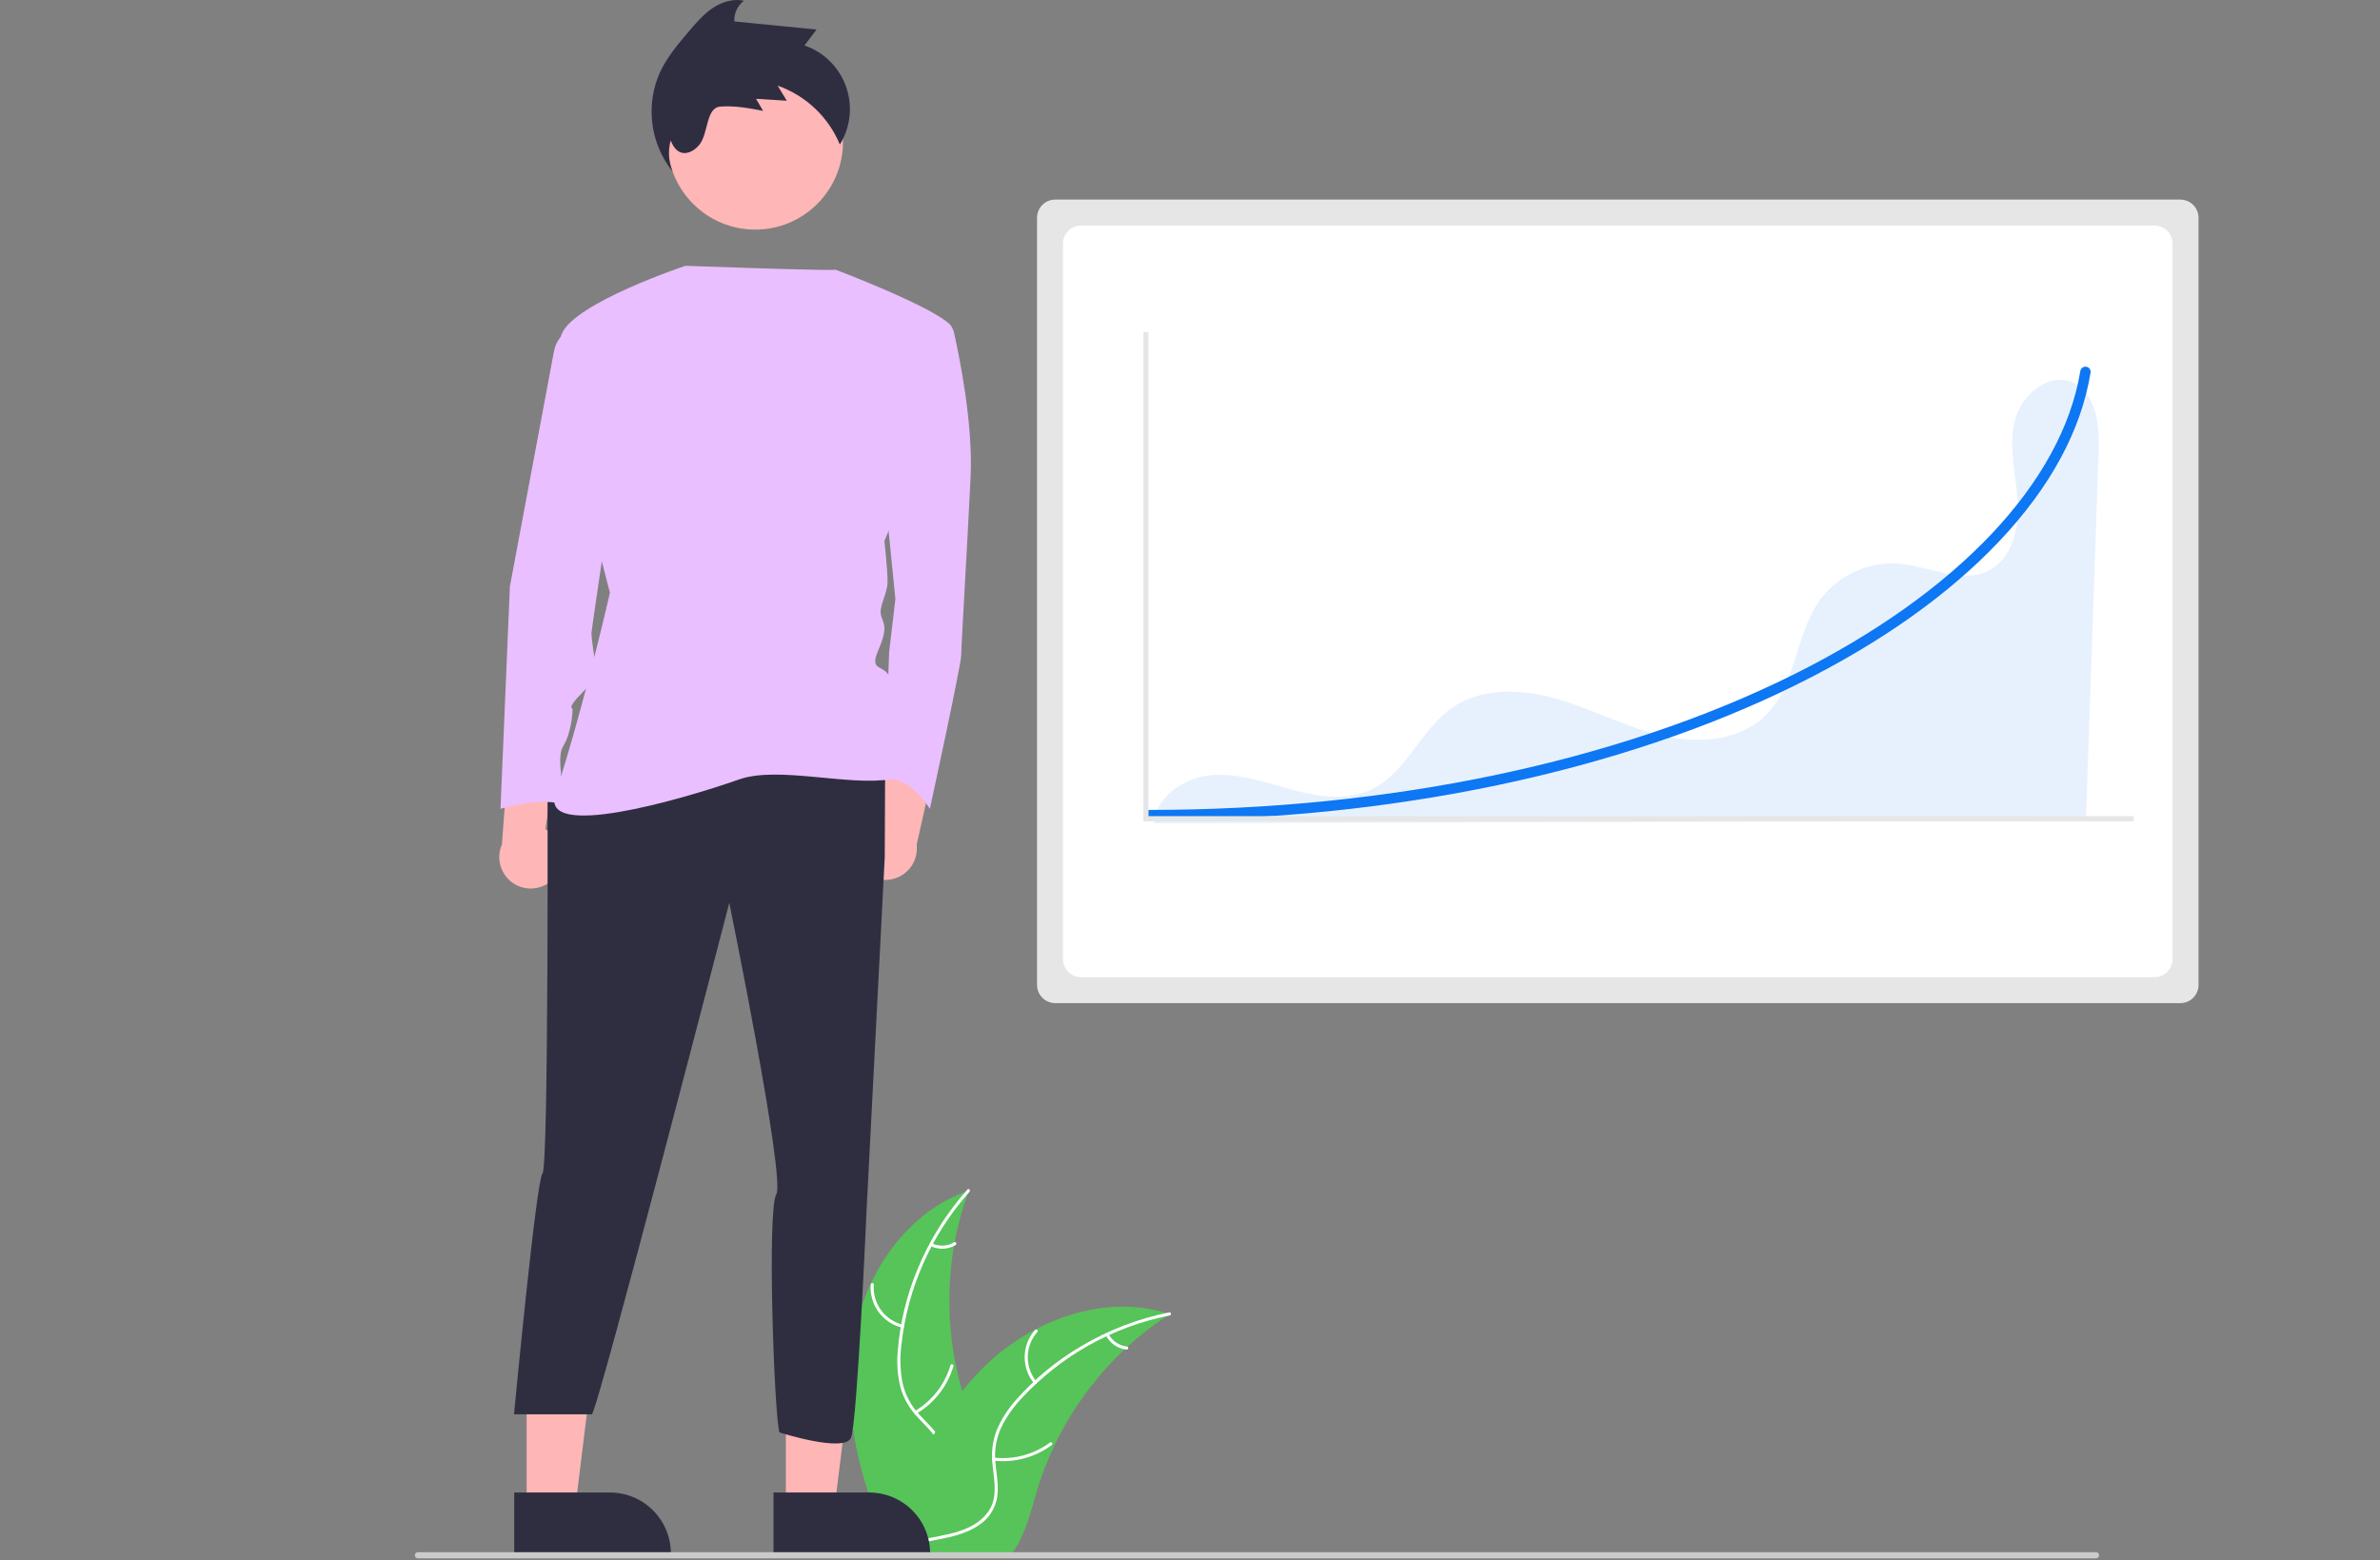
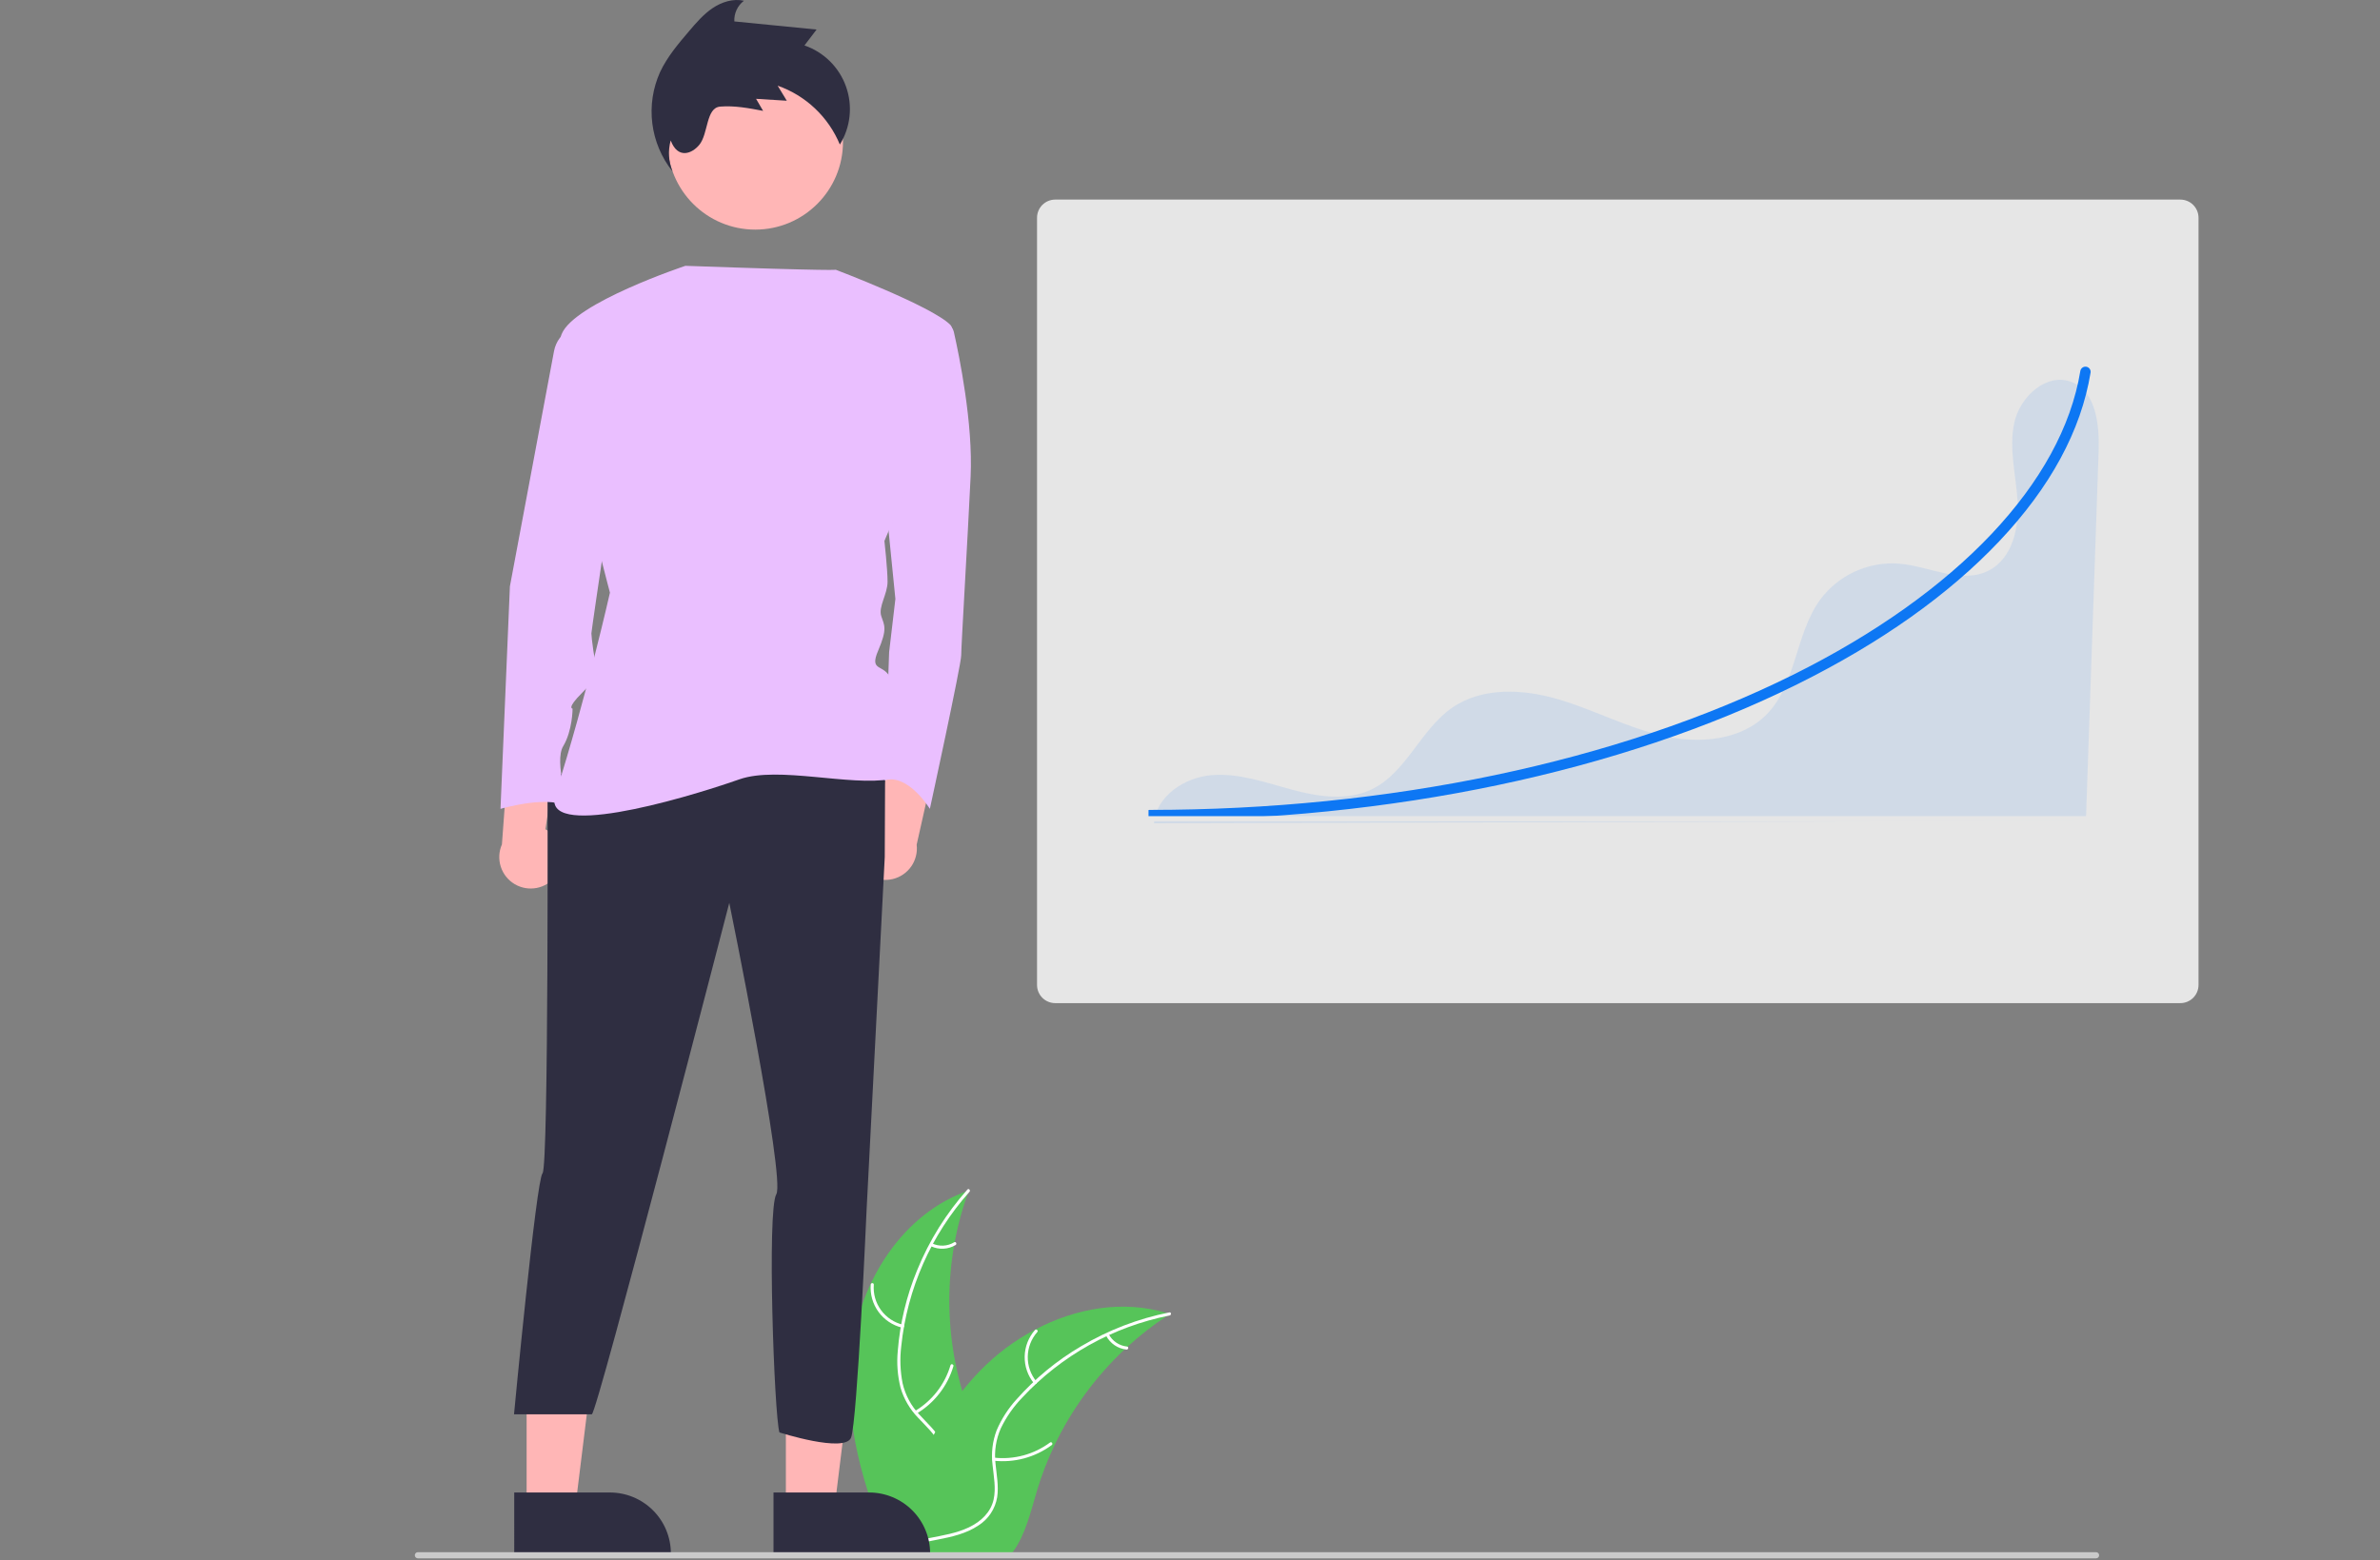
<svg xmlns="http://www.w3.org/2000/svg" width="918" height="602" viewBox="0 0 918 602" fill="none">
  <rect x="0" y="0" width="918" height="602" fill="#808080" stroke="none" />
  <g clip-path="url(#clip0_354_334)">
    <path d="M328.397 520.937C331.715 494.259 348.249 467.973 373.692 459.291C363.658 486.75 363.66 516.874 373.698 544.331C377.607 554.907 383.057 566.262 379.379 576.92C377.091 583.552 371.494 588.626 365.237 591.799C358.98 594.971 352.035 596.484 345.178 597.965L343.828 599.082C332.943 574.501 325.08 547.615 328.397 520.937Z" fill="#56C459" />
    <path d="M373.944 459.795C359.127 476.397 349.918 497.245 347.625 519.379C347.046 524.135 347.221 528.952 348.143 533.654C349.189 538.205 351.435 542.393 354.647 545.782C357.578 549.003 360.949 551.958 363.047 555.835C364.091 557.835 364.7 560.034 364.835 562.286C364.97 564.539 364.627 566.794 363.829 568.905C361.977 574.216 358.327 578.545 354.611 582.655C350.485 587.217 346.127 591.891 344.373 597.94C344.161 598.673 343.036 598.3 343.248 597.569C346.3 587.045 356.516 581.067 361.388 571.588C363.661 567.165 364.615 562.03 362.484 557.361C360.62 553.278 357.147 550.228 354.15 546.993C350.969 543.732 348.634 539.742 347.35 535.371C346.191 530.732 345.831 525.929 346.284 521.168C347.133 510.435 349.664 499.902 353.785 489.955C358.426 478.576 364.978 468.076 373.16 458.907C373.666 458.339 374.447 459.232 373.944 459.795Z" fill="white" />
    <path d="M347.944 512.208C344.282 511.319 341.056 509.158 338.841 506.11C336.627 503.062 335.567 499.326 335.853 495.569C335.913 494.809 337.097 494.868 337.036 495.629C336.764 499.126 337.751 502.606 339.819 505.44C341.888 508.274 344.901 510.276 348.315 511.083C349.057 511.26 348.681 512.384 347.944 512.208Z" fill="white" />
    <path d="M352.946 544.345C359.558 540.397 364.44 534.101 366.617 526.713C366.832 525.981 367.957 526.353 367.742 527.084C365.462 534.768 360.369 541.309 353.478 545.403C352.821 545.793 352.292 544.733 352.946 544.345Z" fill="white" />
-     <path d="M359.525 479.699C360.87 480.338 362.353 480.633 363.84 480.558C365.327 480.482 366.772 480.039 368.046 479.266C368.697 478.869 369.226 479.93 368.579 480.325C367.168 481.171 365.571 481.659 363.928 481.746C362.285 481.833 360.646 481.517 359.154 480.824C359.008 480.771 358.887 480.664 358.817 480.525C358.747 480.386 358.733 480.225 358.777 480.076C358.827 479.927 358.934 479.804 359.074 479.734C359.214 479.663 359.376 479.651 359.525 479.699Z" fill="white" />
+     <path d="M359.525 479.699C360.87 480.338 362.353 480.633 363.84 480.558C365.327 480.482 366.772 480.039 368.046 479.266C368.697 478.869 369.226 479.93 368.579 480.325C367.168 481.171 365.571 481.659 363.928 481.746C362.285 481.833 360.646 481.517 359.154 480.824C358.747 480.386 358.733 480.225 358.777 480.076C358.827 479.927 358.934 479.804 359.074 479.734C359.214 479.663 359.376 479.651 359.525 479.699Z" fill="white" />
    <path d="M451.245 506.941C450.845 507.201 450.445 507.461 450.044 507.731C444.686 511.255 439.623 515.208 434.905 519.551C434.535 519.881 434.165 520.221 433.805 520.561C422.549 531.147 413.357 543.73 406.695 557.671C404.049 563.221 401.829 568.964 400.055 574.851C397.605 582.981 395.595 591.991 390.745 598.641C390.246 599.341 389.705 600.009 389.125 600.641H345.294C345.195 600.591 345.095 600.551 344.995 600.501L343.245 600.581C343.315 600.271 343.395 599.951 343.465 599.641C343.505 599.461 343.555 599.281 343.595 599.101C343.625 598.981 343.655 598.861 343.675 598.751C343.685 598.711 343.695 598.671 343.705 598.641C343.725 598.531 343.755 598.431 343.775 598.331C344.215 596.541 344.668 594.751 345.135 592.961C345.135 592.951 345.135 592.951 345.145 592.941C348.735 579.311 353.495 565.861 360.145 553.561C360.345 553.191 360.544 552.811 360.765 552.441C363.793 546.913 367.268 541.643 371.155 536.681C373.292 533.971 375.565 531.371 377.965 528.891C384.178 522.495 391.359 517.116 399.245 512.951C414.965 504.651 433.165 501.471 449.965 506.541C450.395 506.671 450.815 506.801 451.245 506.941Z" fill="#56C459" />
    <path d="M451.146 507.498C429.32 511.832 409.415 522.934 394.258 539.226C390.933 542.675 388.172 546.627 386.078 550.936C384.173 555.199 383.445 559.895 383.968 564.535C384.37 568.871 385.283 573.26 384.623 577.619C384.252 579.845 383.415 581.967 382.167 583.847C380.918 585.727 379.286 587.321 377.378 588.526C372.702 591.652 367.182 592.911 361.74 593.954C355.699 595.113 349.405 596.221 344.363 599.995C343.752 600.452 343.078 599.477 343.688 599.021C352.461 592.455 364.217 593.833 373.814 589.198C378.292 587.035 382.145 583.51 383.255 578.499C384.225 574.117 383.287 569.59 382.843 565.203C382.266 560.684 382.804 556.092 384.41 551.829C386.279 547.427 388.883 543.376 392.11 539.847C399.25 531.789 407.613 524.903 416.893 519.442C427.448 513.15 439.002 508.711 451.055 506.316C451.801 506.168 451.887 507.351 451.146 507.498Z" fill="white" />
    <path d="M398.83 533.693C396.442 530.779 395.168 527.111 395.234 523.344C395.301 519.576 396.705 515.956 399.194 513.128C399.7 512.558 400.61 513.317 400.104 513.888C397.781 516.517 396.474 519.89 396.419 523.398C396.364 526.906 397.565 530.318 399.804 533.018C400.291 533.605 399.314 534.277 398.83 533.693Z" fill="white" />
    <path d="M383.475 562.364C391.133 563.192 398.821 561.105 405.007 556.517C405.619 556.062 406.293 557.036 405.682 557.491C399.235 562.253 391.23 564.409 383.264 563.529C382.505 563.445 382.72 562.28 383.475 562.364Z" fill="white" />
    <path d="M427.65 514.708C428.339 516.029 429.345 517.157 430.578 517.992C431.811 518.827 433.232 519.343 434.714 519.493C435.474 519.568 435.257 520.733 434.502 520.659C432.866 520.485 431.297 519.914 429.933 518.994C428.569 518.074 427.451 516.835 426.676 515.383C426.592 515.252 426.56 515.095 426.588 514.941C426.616 514.788 426.701 514.651 426.826 514.559C426.955 514.47 427.114 514.436 427.269 514.464C427.423 514.492 427.56 514.58 427.65 514.708Z" fill="white" />
    <path d="M407 77C405.144 77.002 403.365 77.74 402.053 79.053C400.74 80.365 400.002 82.144 400 84V380C400.002 381.856 400.74 383.635 402.053 384.947C403.365 386.259 405.144 386.997 407 387H841C842.856 386.997 844.635 386.259 845.947 384.947C847.26 383.635 847.998 381.856 848 380V84C847.998 82.144 847.26 80.365 845.947 79.053C844.635 77.74 842.856 77.002 841 77H407Z" fill="#E6E6E6" />
-     <path d="M417 87C415.144 87.002 413.365 87.74 412.053 89.053C410.74 90.365 410.002 92.144 410 94V370C410.002 371.855 410.74 373.635 412.053 374.947C413.365 376.259 415.144 376.997 417 377H831C832.856 376.997 834.635 376.259 835.947 374.947C837.26 373.635 837.998 371.855 838 370V94C837.998 92.144 837.26 90.365 835.947 89.053C834.635 87.74 832.856 87.002 831 87H417Z" fill="white" />
    <path opacity="0.1" d="M798.986 147.354C789.466 143.637 779.2 152.959 776.97 162.933C774.739 172.907 777.594 183.222 778.222 193.423C778.851 203.624 776.177 215.469 767.076 220.12C756.61 225.467 744.335 218.515 732.63 217.456C726.787 216.992 720.922 218.017 715.583 220.436C710.244 222.855 705.606 226.588 702.102 231.286C692.449 244.529 692.939 263.758 681.517 275.509C671.592 285.718 655.418 287.048 641.534 283.89C627.65 280.733 614.888 273.875 601.235 269.831C587.583 265.788 571.781 264.943 560.081 273.059C547.868 281.531 542.433 298.138 529.024 304.555C519.544 309.092 508.322 307.361 498.177 304.614C488.031 301.866 477.801 298.16 467.328 299.042C456.854 299.923 445.936 307.15 445.105 317.628L804.567 316.624C806.2 269.178 807.833 221.732 809.466 174.286C809.82 163.979 808.593 151.105 798.986 147.354Z" fill="#0D77F4" />
    <path d="M330.151 331.567C329.525 329.917 329.269 328.151 329.399 326.392C329.53 324.632 330.045 322.923 330.907 321.384C331.77 319.845 332.959 318.514 334.392 317.485C335.825 316.456 337.466 315.753 339.199 315.426L345.514 273.012L362.107 287.885L353.567 325.883C353.923 328.831 353.184 331.808 351.492 334.249C349.799 336.689 347.27 338.424 344.384 339.125C341.498 339.826 338.455 339.443 335.832 338.05C333.208 336.657 331.187 334.35 330.151 331.567Z" fill="#FFB6B6" />
    <path d="M214.358 338.006C215.436 336.609 216.194 334.993 216.58 333.271C216.965 331.55 216.969 329.765 216.59 328.042C216.211 326.319 215.459 324.7 214.386 323.299C213.314 321.899 211.948 320.75 210.383 319.934L216.648 277.513L196.452 286.931L193.6 325.772C192.404 328.49 192.247 331.553 193.158 334.38C194.07 337.207 195.986 339.601 198.545 341.109C201.104 342.617 204.127 343.134 207.041 342.562C209.956 341.99 212.559 340.369 214.358 338.006Z" fill="#FFB6B6" />
    <path d="M303.127 581.915L321.864 581.914L330.778 509.641L303.124 509.643L303.127 581.915Z" fill="#FFB6B6" />
    <path d="M298.348 575.797L335.248 575.796H335.25C341.487 575.796 347.468 578.274 351.878 582.684C356.288 587.094 358.765 593.075 358.766 599.312V600.076L298.349 600.078L298.348 575.797Z" fill="#2F2E41" />
    <path d="M203.127 581.915L221.864 581.914L230.778 509.641L203.124 509.643L203.127 581.915Z" fill="#FFB6B6" />
    <path d="M198.348 575.797L235.248 575.796H235.25C241.487 575.796 247.468 578.274 251.878 582.684C256.288 587.094 258.765 593.075 258.766 599.312V600.076L198.349 600.078L198.348 575.797Z" fill="#2F2E41" />
    <path d="M291.306 88.584C309.999 88.584 325.154 73.43 325.154 54.736C325.154 36.043 309.999 20.889 291.306 20.889C272.612 20.889 257.458 36.043 257.458 54.736C257.458 73.43 272.612 88.584 291.306 88.584Z" fill="#FFB6B6" />
    <path d="M211.182 298.76C211.182 298.76 211.68 450.224 209.263 452.642C206.845 455.059 198.263 545.642 198.263 545.642H228.263C230.263 545.642 281.296 348.323 281.296 348.323C281.296 348.323 303.055 454.702 299.428 460.746C295.802 466.79 298.629 546.025 300.637 552.619C300.637 552.619 325.845 560.686 328.263 554.642C330.68 548.597 334.263 466.642 334.263 466.642L341.263 330.642L341.416 295.133L211.182 298.76Z" fill="#2F2E41" />
    <path d="M350.2 124.685H363.668C364.658 124.685 365.618 125.021 366.391 125.639C367.164 126.257 367.704 127.119 367.922 128.085C370 137.288 375.355 163.374 374.377 183.919C373.168 209.305 370.751 249.197 370.751 252.823C370.751 256.45 358.662 312.057 358.662 312.057C358.662 312.057 350.352 298.398 341.209 300.997L342.947 251.615L345.365 231.064L341.738 194.799L350.2 124.685Z" fill="#EABFFF" />
    <path d="M264.372 102.552C264.372 102.552 221.458 116.828 216.623 128.916C211.787 141.005 235.263 228.641 235.263 228.641C235.263 228.641 226.263 268.641 214.205 306.617C208.717 323.9 261.086 309.103 285.263 300.641C300.244 295.445 327.954 303.424 343.552 300.573C343.552 300.573 345.97 267.934 343.552 261.89C341.134 255.845 335.09 259.472 338.716 251.01C342.343 242.548 341.134 241.339 339.925 237.713C338.716 234.086 342.343 229.251 342.343 224.415C342.343 219.58 341.134 208.7 341.134 208.7C341.134 208.7 373.773 132.543 366.52 125.289C359.267 118.036 322.347 104.061 322.347 104.061C322.347 104.061 323.263 104.641 264.372 102.552Z" fill="#EABFFF" />
    <path d="M224.48 124.685L220.187 126.832C218.516 127.667 217.06 128.878 215.935 130.37C214.81 131.862 214.045 133.593 213.701 135.43L196.676 226.229L193.05 312.057C193.05 312.057 213.6 306.013 219.645 312.057C219.645 312.057 213.6 293.924 217.227 287.88C220.853 281.836 220.853 273.374 220.853 273.374C220.853 273.374 218.436 273.374 224.48 267.33C230.524 261.285 231.733 258.868 230.524 257.659C229.315 256.45 228.107 245.57 228.107 244.361C228.107 243.153 240.195 162.16 240.195 162.16L224.48 124.685Z" fill="#EABFFF" />
    <path d="M443.387 316.46C442.856 316.46 442.348 316.249 441.973 315.874C441.597 315.499 441.387 314.99 441.387 314.46C441.387 313.93 441.597 313.421 441.973 313.046C442.348 312.671 442.856 312.46 443.387 312.46C535.802 312.46 623.937 293.956 691.557 260.356C754.964 228.85 795.37 186.125 802.413 143.137C802.455 142.877 802.547 142.628 802.685 142.405C802.823 142.181 803.004 141.986 803.217 141.832C803.43 141.679 803.672 141.568 803.928 141.508C804.183 141.447 804.449 141.438 804.708 141.48C804.968 141.522 805.216 141.615 805.44 141.753C805.663 141.892 805.858 142.073 806.011 142.286C806.165 142.499 806.275 142.741 806.335 142.997C806.395 143.253 806.404 143.518 806.361 143.778L806.36 143.783C802.702 166.114 790.826 188.019 771.065 208.89C751.574 229.474 725.423 247.996 693.337 263.938C625.175 297.808 536.407 316.46 443.387 316.46Z" fill="#0D77F4" />
    <path d="M823 316.864H441V128.136H443V314.864H823V316.864Z" fill="#E6E6E6" />
    <path d="M259.404 66.139C257.857 62.342 257.608 58.14 258.696 54.186C261.461 61.52 266.954 59.281 269.753 55.842C273.263 51.529 272.252 41.57 277.795 41.124C283.337 40.678 288.879 41.727 294.34 42.771C293.435 41.222 292.531 39.673 291.626 38.123C295.576 38.368 299.527 38.614 303.478 38.859C302.302 36.923 301.125 34.988 299.949 33.053C305.319 34.94 310.232 37.938 314.366 41.85C318.501 45.763 321.765 50.503 323.945 55.761C325.994 52.445 327.271 48.709 327.68 44.832C328.09 40.955 327.621 37.036 326.31 33.364C324.999 29.692 322.879 26.363 320.106 23.622C317.333 20.881 313.979 18.799 310.293 17.531C311.851 15.486 313.41 13.441 314.968 11.397L283.247 8.267C283.168 6.738 283.463 5.213 284.106 3.823C284.749 2.434 285.721 1.222 286.938 0.293C282.784 -0.645 278.378 0.763 274.849 3.144C271.319 5.527 268.512 8.811 265.752 12.054C261.572 16.963 257.343 21.95 254.607 27.788C251.801 34.003 250.764 40.872 251.61 47.638C252.457 54.405 255.153 60.806 259.404 66.139ZM259.787 51.244L259.788 51.242L259.819 51.236L259.787 51.244Z" fill="#2F2E41" />
    <path d="M808.481 601.202H161.187C160.872 601.201 160.57 601.075 160.348 600.852C160.125 600.629 160 600.327 160 600.012C160 599.696 160.125 599.394 160.348 599.171C160.57 598.948 160.872 598.822 161.187 598.821H808.481C808.796 598.822 809.098 598.948 809.321 599.171C809.544 599.394 809.669 599.696 809.669 600.012C809.669 600.327 809.544 600.629 809.321 600.852C809.098 601.075 808.796 601.201 808.481 601.202Z" fill="#CACACA" />
  </g>
  <defs>
    <clipPath id="clip0_354_334">
      <rect width="917.138" height="601.202" fill="white" />
    </clipPath>
  </defs>
</svg>